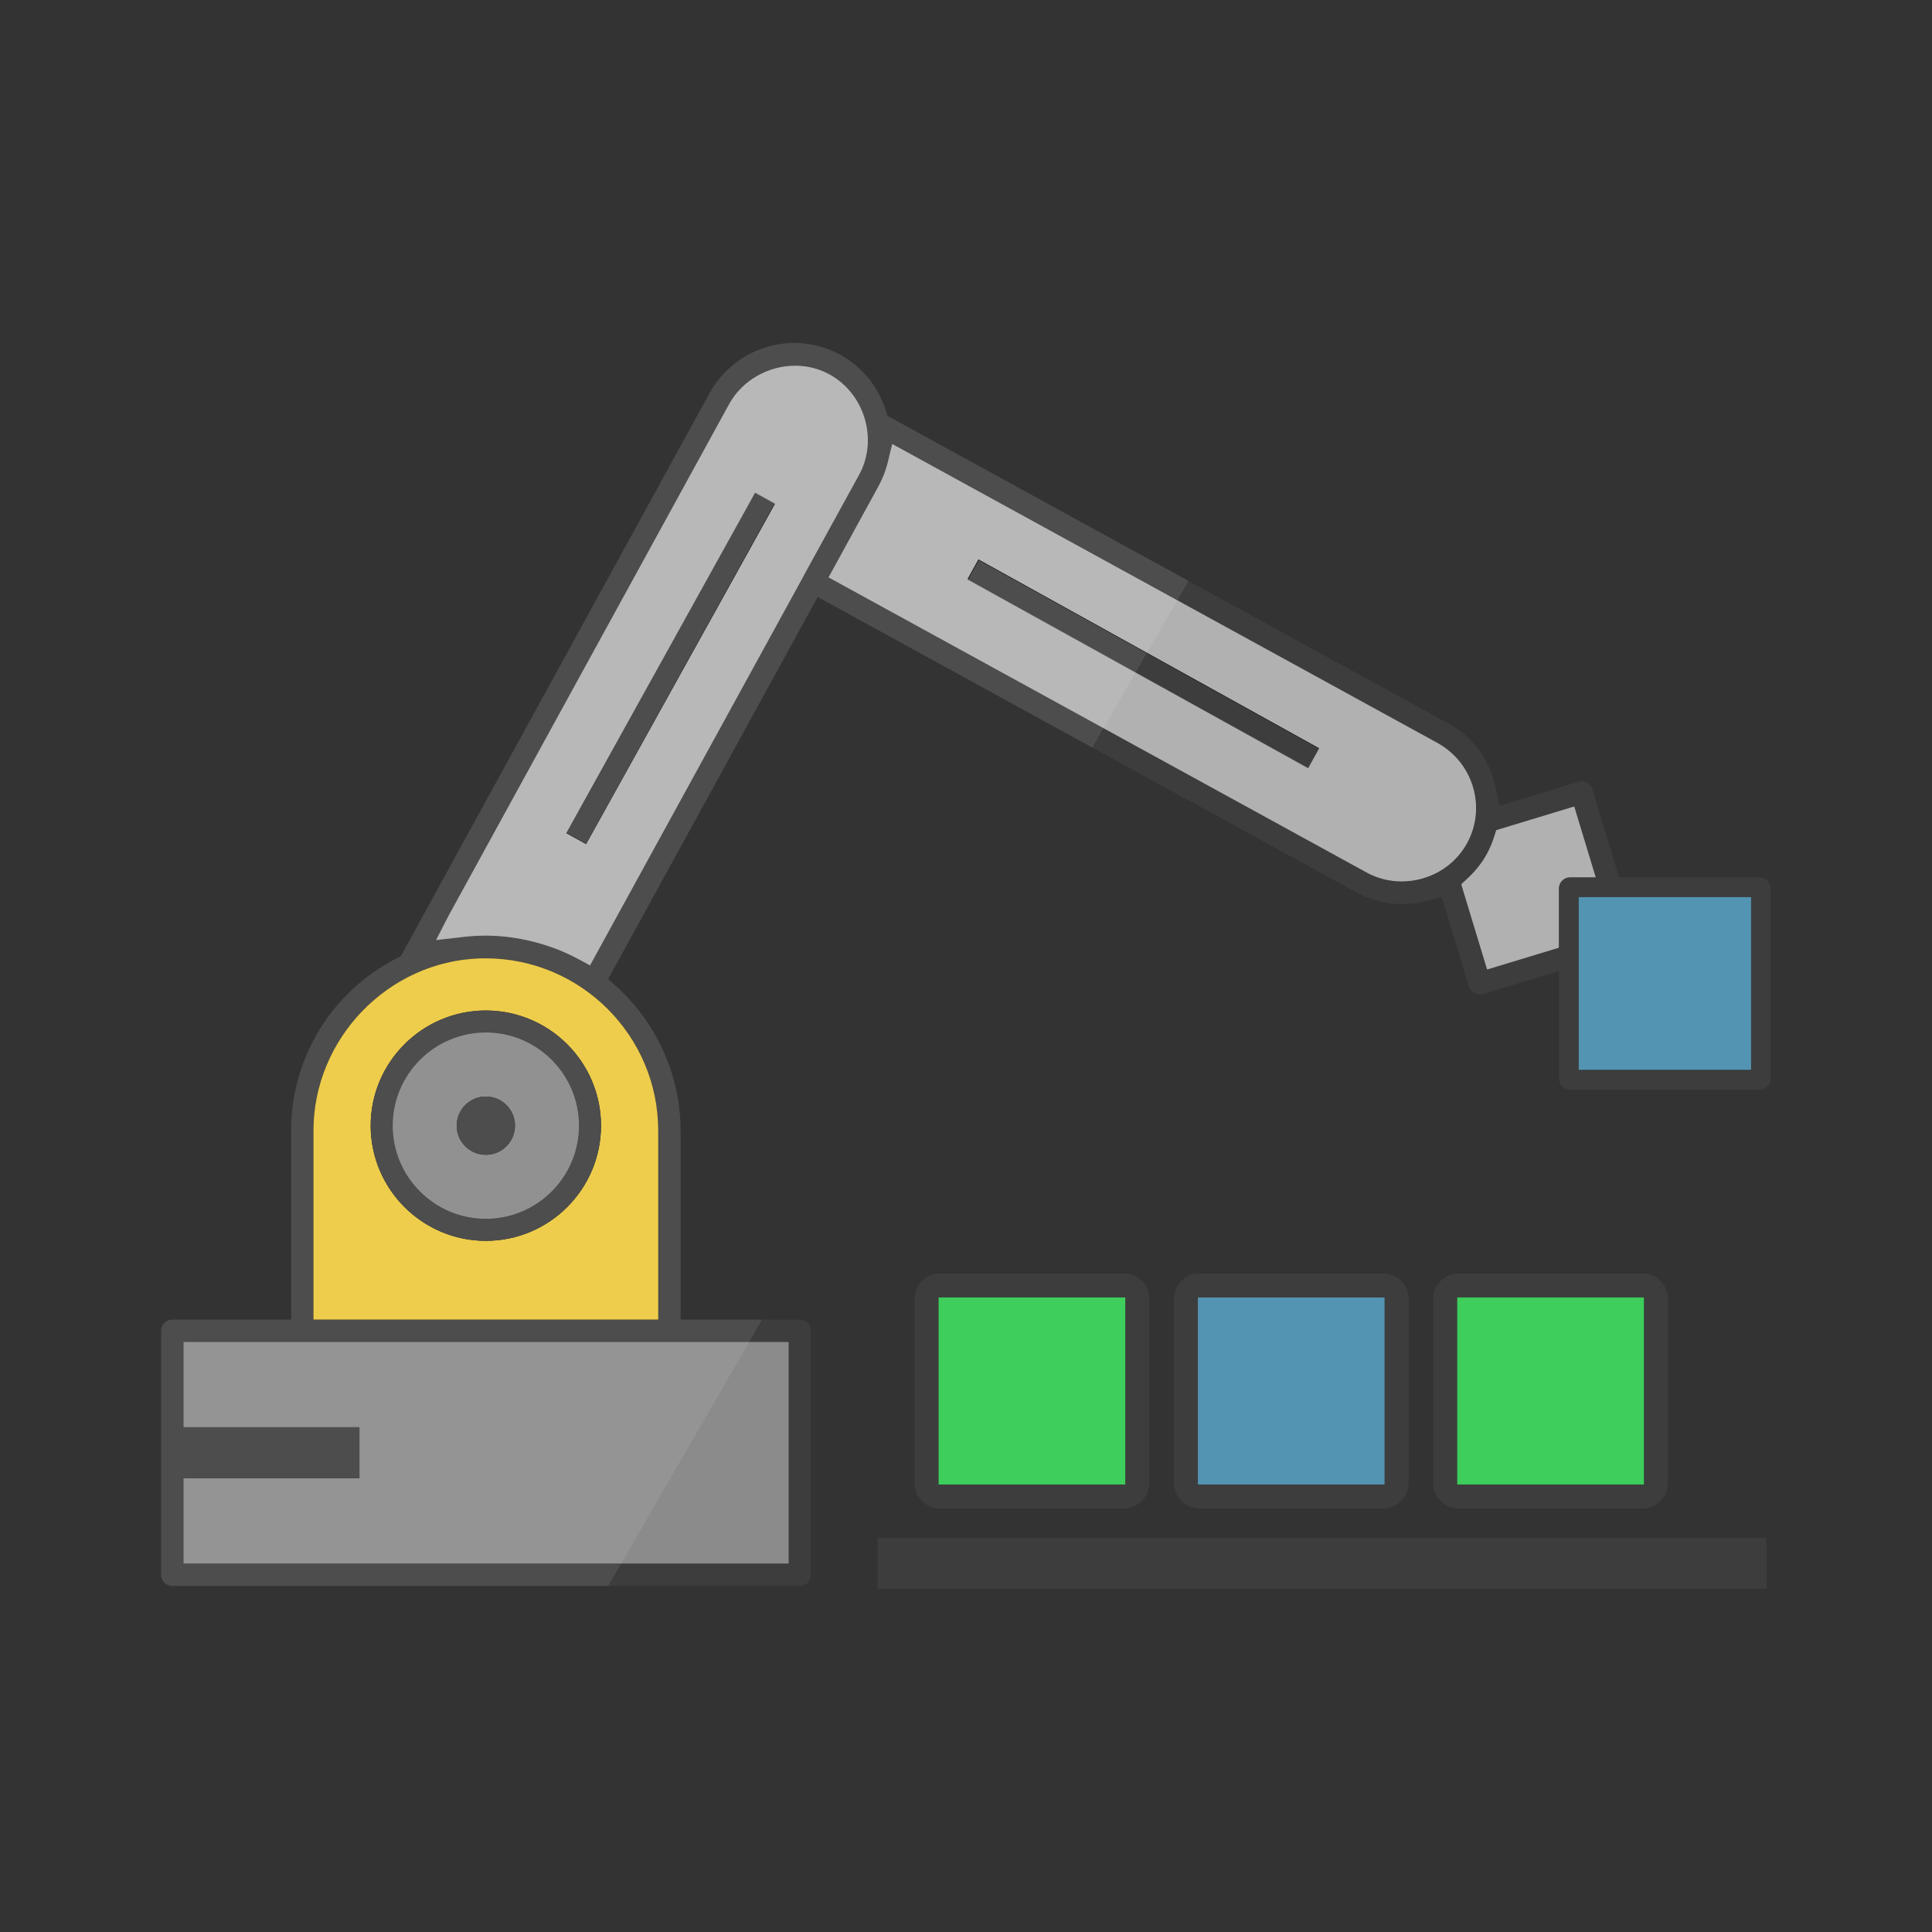
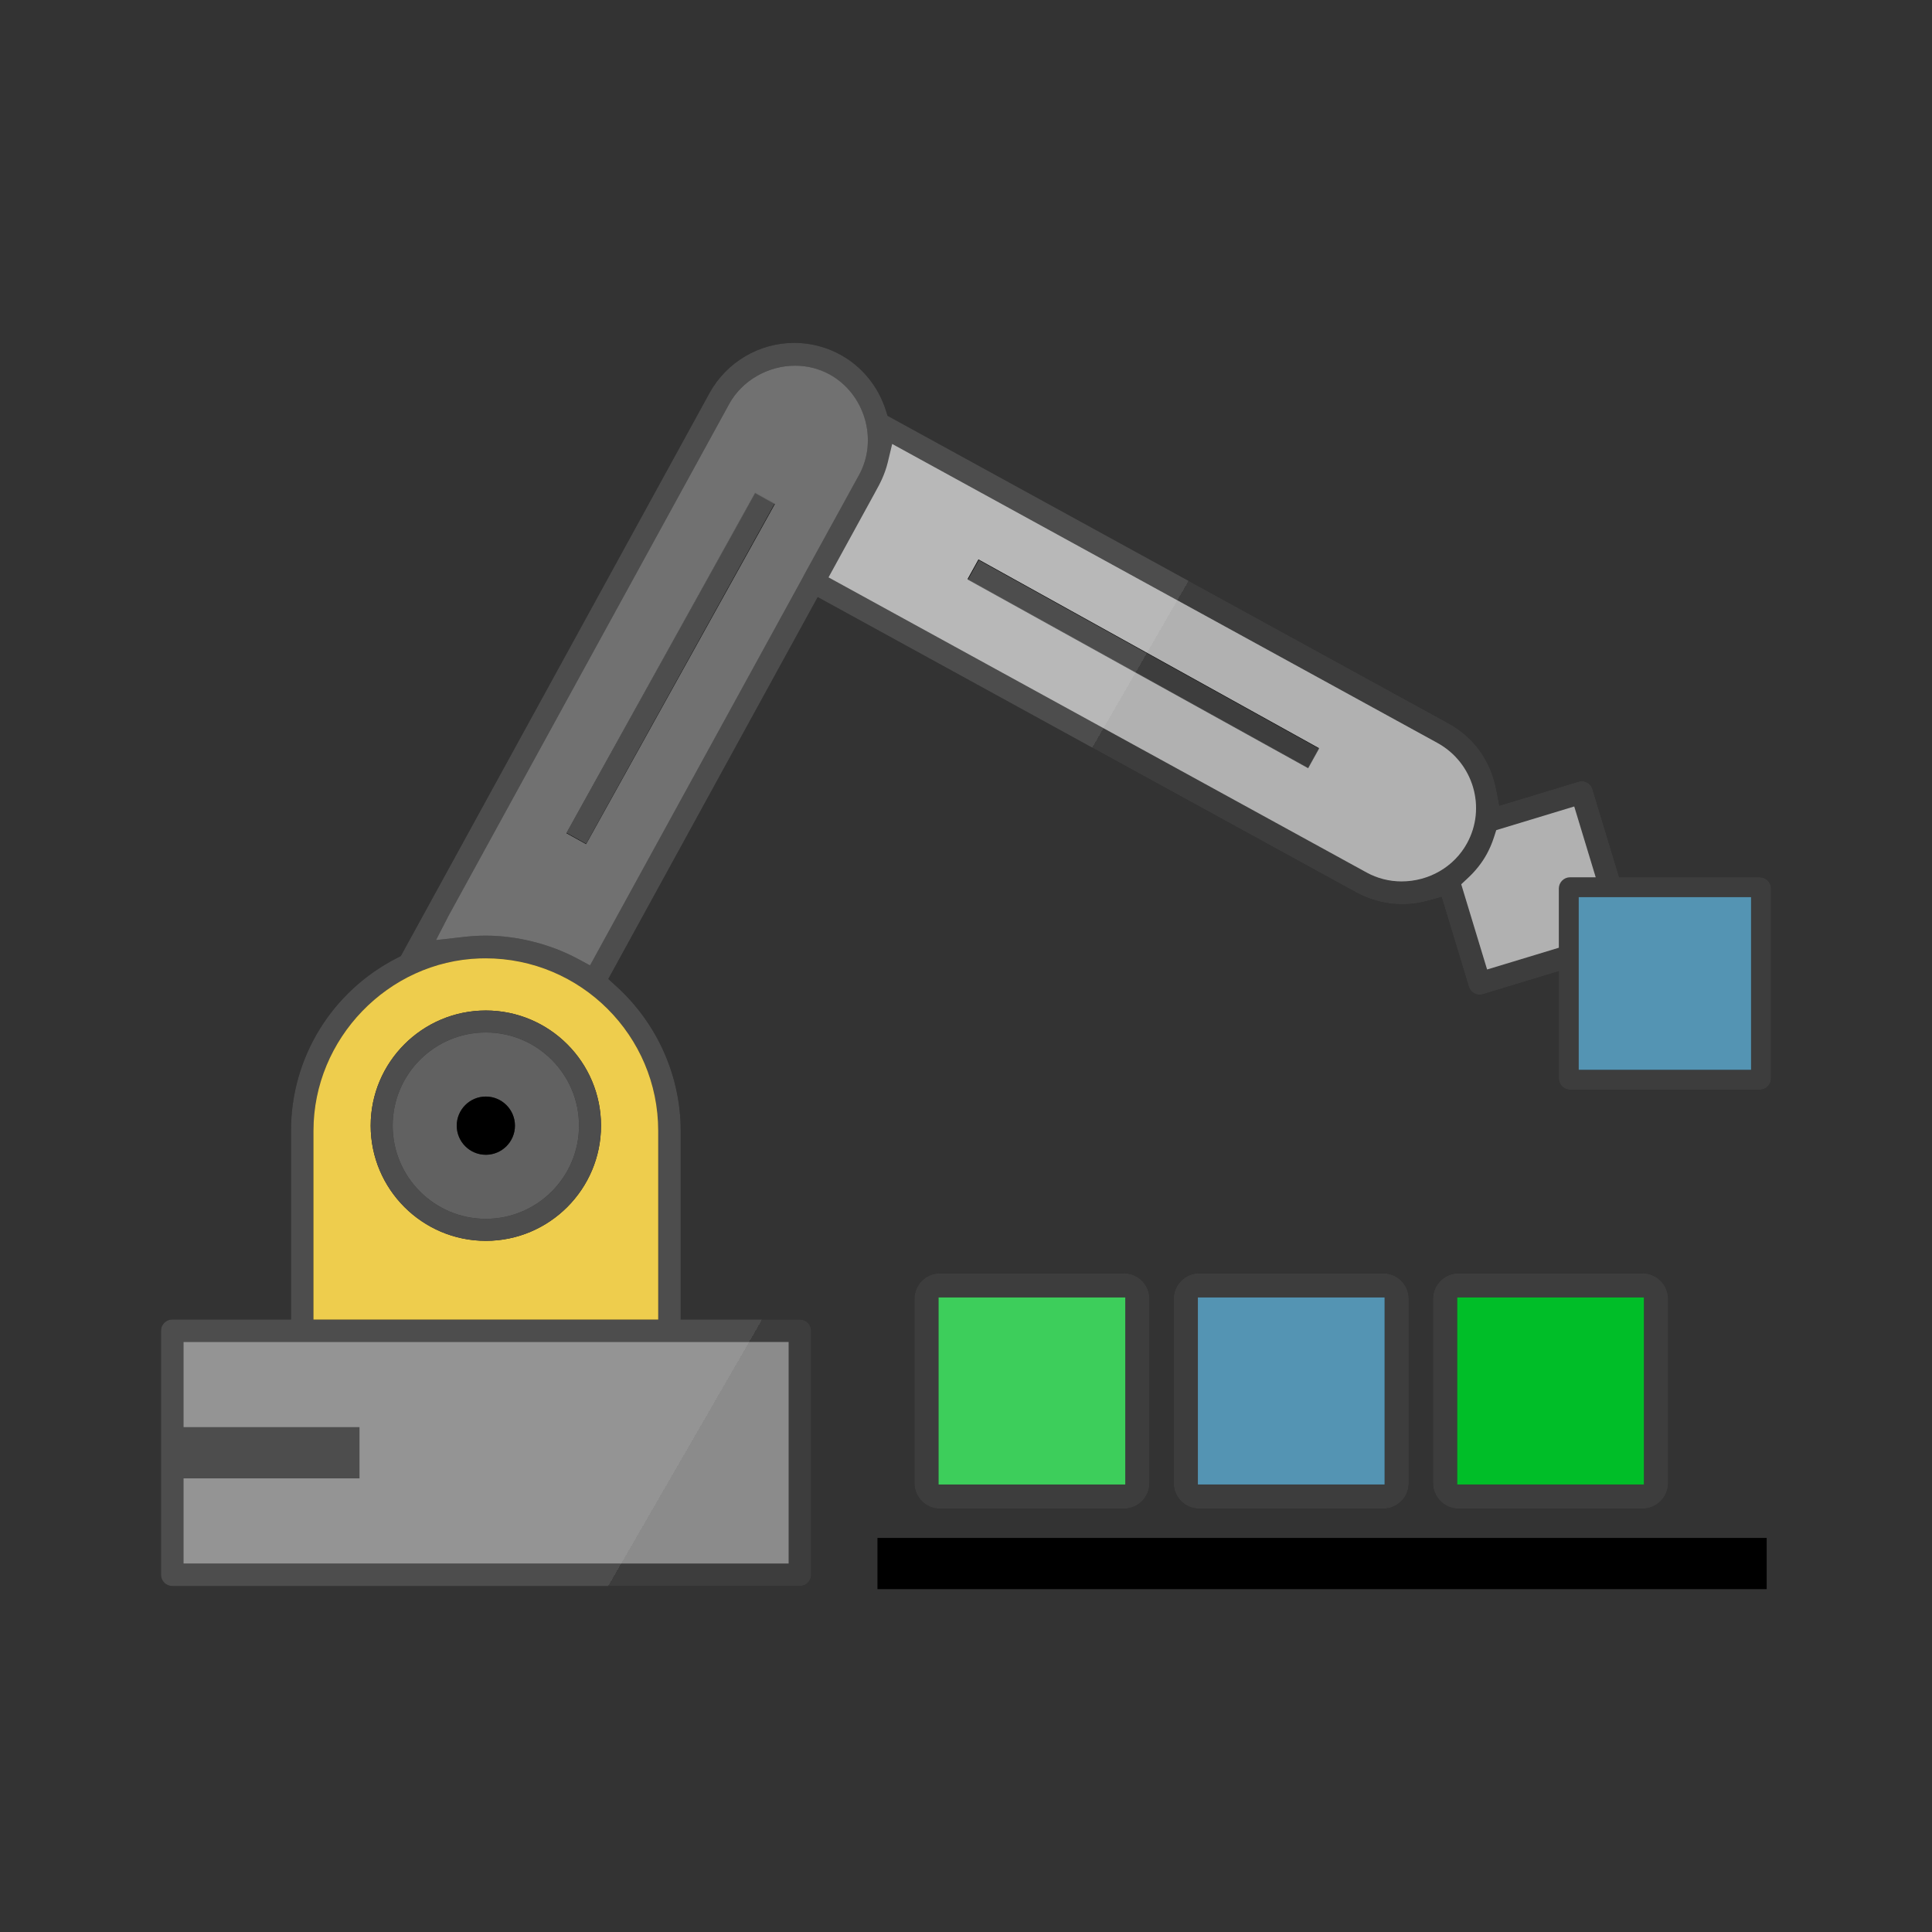
<svg xmlns="http://www.w3.org/2000/svg" x="0px" y="0px" width="240px" height="240px" viewBox="0 0 240 240" xml:space="preserve">
  <rect x="0" y="0" width="240" height="240" fill="#333333" stroke="none" />
  <g id="Layer_14">
</g>
  <g id="Layer_55">
</g>
  <g id="Layer_54">
</g>
  <g id="Layer_60">
</g>
  <g id="Layer_70">
</g>
  <g id="Layer_61">
</g>
  <g id="Layer_62">
</g>
  <g id="Layer_63">
</g>
  <g id="Layer_64">
</g>
  <g id="Layer_65">
</g>
  <g id="Layer_66">
</g>
  <g id="Layer_67">
</g>
  <g id="Layer_52">
</g>
  <g id="Layer_52_copy">
</g>
  <g id="Layer_50">
</g>
  <g id="Layer_51">
</g>
  <g id="Layer_22">
</g>
  <g id="Layer_4">
</g>
  <g id="Layer_2">
</g>
  <g id="Layer_12">
</g>
  <g id="Layer_25">
</g>
  <g id="Layer_10">
</g>
  <g id="Layer_12_copy">
</g>
  <g id="Layer_11">
</g>
  <g id="Layer_10_copy">
</g>
  <g id="Layer_13">
</g>
  <g id="Layer_15">
</g>
  <g id="Layer_16">
</g>
  <g id="Layer_17">
    <g id="Layer_18_1_">
	</g>
  </g>
  <g id="Layer_17_copy">
    <g id="Layer_18_copy">
	</g>
  </g>
  <g id="Layer_17_copy_2">
    <g id="Layer_18_copy_2">
      <g id="Layer_20_1_">
		</g>
      <g id="Layer_56">
		</g>
    </g>
  </g>
  <g id="Layer_17_copy_3">
    <g id="Layer_18_copy_3">
	</g>
  </g>
  <g id="Layer_72">
</g>
  <g id="Layer_72_copy">
    <g>
      <rect x="109.001" y="191.047" width="110.464" height="6.361" />
      <linearGradient id="SVGID_1_" gradientUnits="userSpaceOnUse" x1="-13.631" y1="-4993.648" x2="211.574" y2="-5123.67" gradientTransform="matrix(1 0 0 -1 -0.055 -4902.141)">
        <stop offset="0.5" style="stop-color:#FFFFFF" />
        <stop offset="0.5" style="stop-color:#FFFFFF;stop-opacity:0.8" />
      </linearGradient>
-       <rect x="109.001" y="191.047" opacity="0.3" fill="url(#SVGID_1_)" width="110.464" height="6.361" />
      <path d="M139.608,187.41c1.76,0,3.182-1.426,3.182-3.184v-22.871c0-1.758-1.422-3.18-3.182-3.18h-22.836    c-1.758,0-3.179,1.422-3.179,3.18v22.871c0,1.758,1.421,3.184,3.179,3.184H139.608z M116.597,161.176h23.188v23.234h-23.188    V161.176z" />
      <linearGradient id="SVGID_2_" gradientUnits="userSpaceOnUse" x1="-13.359" y1="-4993.178" x2="211.846" y2="-5123.2" gradientTransform="matrix(1 0 0 -1 -0.055 -4902.141)">
        <stop offset="0.5" style="stop-color:#FFFFFF" />
        <stop offset="0.5" style="stop-color:#FFFFFF;stop-opacity:0.8" />
      </linearGradient>
      <path opacity="0.3" fill="url(#SVGID_2_)" d="M139.608,187.41c1.76,0,3.182-1.426,3.182-3.184    v-22.871c0-1.758-1.422-3.18-3.182-3.18h-22.836c-1.758,0-3.179,1.422-3.179,3.18v22.871c0,1.758,1.421,3.184,3.179,3.184H139.608    z M116.597,161.176h23.188v23.234h-23.188V161.176z" />
      <rect x="116.597" y="161.176" fill="#00BE28" width="23.188" height="23.234" />
      <linearGradient id="SVGID_3_" gradientUnits="userSpaceOnUse" x1="-13.36" y1="-4993.179" x2="211.845" y2="-5123.201" gradientTransform="matrix(1 0 0 -1 -0.055 -4902.141)">
        <stop offset="0.5" style="stop-color:#FFFFFF" />
        <stop offset="0.5" style="stop-color:#FFFFFF;stop-opacity:0.8" />
      </linearGradient>
      <rect x="116.597" y="161.176" opacity="0.3" fill="url(#SVGID_3_)" width="23.188" height="23.234" />
      <path d="M171.819,187.41c1.759,0,3.182-1.426,3.182-3.184v-22.871c0-1.758-1.423-3.18-3.182-3.18h-22.836    c-1.759,0-3.18,1.422-3.18,3.18v22.871c0,1.758,1.421,3.184,3.18,3.184H171.819z M148.807,161.176h23.188v23.23h-23.188V161.176z" />
      <linearGradient id="SVGID_4_" gradientUnits="userSpaceOnUse" x1="-5.307" y1="-4979.23" x2="219.898" y2="-5109.252" gradientTransform="matrix(1 0 0 -1 -0.055 -4902.141)">
        <stop offset="0.5" style="stop-color:#FFFFFF" />
        <stop offset="0.5" style="stop-color:#FFFFFF;stop-opacity:0.8" />
      </linearGradient>
      <path opacity="0.3" fill="url(#SVGID_4_)" d="M171.819,187.41c1.759,0,3.182-1.426,3.182-3.184    v-22.871c0-1.758-1.423-3.18-3.182-3.18h-22.836c-1.759,0-3.18,1.422-3.18,3.18v22.871c0,1.758,1.421,3.184,3.18,3.184H171.819z     M148.807,161.176h23.188v23.23h-23.188V161.176z" />
      <rect x="148.807" y="161.176" fill="#1E739B" width="23.188" height="23.23" />
      <linearGradient id="SVGID_5_" gradientUnits="userSpaceOnUse" x1="-5.307" y1="-4979.23" x2="219.898" y2="-5109.252" gradientTransform="matrix(1 0 0 -1 -0.055 -4902.141)">
        <stop offset="0.5" style="stop-color:#FFFFFF" />
        <stop offset="0.5" style="stop-color:#FFFFFF;stop-opacity:0.8" />
      </linearGradient>
      <rect x="148.807" y="161.176" opacity="0.3" fill="url(#SVGID_5_)" width="23.188" height="23.23" />
      <path d="M204.032,187.41c1.76,0,3.184-1.426,3.184-3.184v-22.871c0-1.758-1.424-3.18-3.184-3.18h-22.836    c-1.755,0-3.18,1.422-3.18,3.18v22.871c0,1.758,1.425,3.184,3.18,3.184H204.032z M181.022,161.174h23.19v23.234h-23.19V161.174z" />
      <linearGradient id="SVGID_6_" gradientUnits="userSpaceOnUse" x1="2.746" y1="-4965.281" x2="227.951" y2="-5095.304" gradientTransform="matrix(1 0 0 -1 -0.055 -4902.141)">
        <stop offset="0.5" style="stop-color:#FFFFFF" />
        <stop offset="0.5" style="stop-color:#FFFFFF;stop-opacity:0.8" />
      </linearGradient>
-       <path opacity="0.3" fill="url(#SVGID_6_)" d="M204.032,187.41c1.76,0,3.184-1.426,3.184-3.184    v-22.871c0-1.758-1.424-3.18-3.184-3.18h-22.836c-1.755,0-3.18,1.422-3.18,3.18v22.871c0,1.758,1.425,3.184,3.18,3.184H204.032z     M181.022,161.174h23.19v23.234h-23.19V161.174z" />
+       <path opacity="0.3" fill="url(#SVGID_6_)" d="M204.032,187.41c1.76,0,3.184-1.426,3.184-3.184    v-22.871c0-1.758-1.424-3.18-3.184-3.18h-22.836c-1.755,0-3.18,1.422-3.18,3.18v22.871c0,1.758,1.425,3.184,3.18,3.184H204.032z     M181.022,161.174h23.19v23.234h-23.19z" />
      <rect x="181.022" y="161.174" fill="#00BE28" width="23.19" height="23.234" />
      <linearGradient id="SVGID_7_" gradientUnits="userSpaceOnUse" x1="2.747" y1="-4965.279" x2="227.952" y2="-5095.302" gradientTransform="matrix(1 0 0 -1 -0.055 -4902.141)">
        <stop offset="0.5" style="stop-color:#FFFFFF" />
        <stop offset="0.5" style="stop-color:#FFFFFF;stop-opacity:0.8" />
      </linearGradient>
-       <rect x="181.022" y="161.174" opacity="0.3" fill="url(#SVGID_7_)" width="23.19" height="23.234" />
      <path d="M218.602,108.975h-17.461l-3.317-10.938c-0.177-0.586-0.725-0.996-1.332-0.996c-0.135,0-0.272,0.021-0.408,0.062    l-9.83,2.979l-0.375-1.941c-0.71-3.666-2.768-6.535-5.953-8.291l-69.667-38.197l-0.218-0.68c-0.947-2.971-2.945-5.422-5.628-6.9    c-1.755-0.969-3.739-1.48-5.738-1.48c-4.378,0-8.415,2.391-10.536,6.23l-38.352,69.943l-0.489,0.25    c-8.11,4.162-13.149,12.381-13.149,21.451v23.447H21.399c-0.771,0-1.399,0.625-1.399,1.395v30.316c0,0.77,0.628,1.396,1.399,1.396    h77.965c0.77,0,1.397-0.627,1.397-1.396v-30.316c0-0.77-0.628-1.395-1.397-1.395H84.558v-23.447c0-6.777-2.901-13.307-7.957-17.91    l-1.036-0.945l26.014-47.439l66.861,36.672c1.769,0.971,3.761,1.486,5.763,1.486c1.076,0,2.151-0.148,3.194-0.438l1.681-0.469    l3.387,11.154c0.177,0.584,0.727,0.994,1.336,0.994c0.131,0,0.265-0.021,0.405-0.062l9.438-2.861v13.32    c0,0.77,0.627,1.395,1.396,1.395h23.562c0.771,0,1.398-0.625,1.398-1.395v-23.596C220,109.602,219.373,108.975,218.602,108.975z     M97.968,166.707v27.52H22.796V183.65h21.86v-6.363h-21.86v-10.58C48.729,166.707,72.666,166.707,97.968,166.707z M81.763,140.467    v23.447H38.941v-23.447c0-11.436,9.268-21.041,20.661-21.406c0.239-0.008,0.472-0.012,0.706-0.012    C72.139,119.049,81.763,128.656,81.763,140.467z M99.911,71.379l-0.14,0.277l-26.476,48.27l-1.558-0.836    c-3.385-1.818-7.537-2.861-11.389-2.861c-0.888,0-1.817,0.055-2.763,0.162l-3.425,0.391l1.551-3.014l34.873-63.592    c1.59-2.887,4.804-4.748,8.189-4.748c1.515,0,2.996,0.377,4.287,1.09c4.377,2.418,6.049,8.135,3.651,12.482L99.911,71.379z     M174.102,109.492c-1.519,0-3.014-0.381-4.322-1.1l-66.857-36.668l5.765-10.518c-0.002,0.004,0.072-0.145,0.182-0.34    c0.338-0.604,1.037-1.861,1.418-3.447l0.544-2.271l67.746,37.148c4.459,2.465,6.095,8.061,3.652,12.479    C180.626,107.686,177.512,109.492,174.102,109.492z M193.643,110.373v7.355l-8.91,2.703l-3.214-10.586l0.815-0.76    c0.967-0.9,1.757-1.896,2.342-2.959c0.362-0.66,0.669-1.371,0.91-2.119l0.287-0.887l9.683-2.938l2.667,8.791h-3.184    C194.27,108.975,193.643,109.602,193.643,110.373z M217.522,132.893h-21.407v-21.443h21.407V132.893z" />
      <linearGradient id="SVGID_8_" gradientUnits="userSpaceOnUse" x1="-6.836" y1="-4981.878" x2="218.369" y2="-5111.9" gradientTransform="matrix(1 0 0 -1 -0.055 -4902.141)">
        <stop offset="0.5" style="stop-color:#FFFFFF" />
        <stop offset="0.5" style="stop-color:#FFFFFF;stop-opacity:0.8" />
      </linearGradient>
      <path opacity="0.3" fill="url(#SVGID_8_)" d="M218.602,108.975h-17.461l-3.317-10.938    c-0.177-0.586-0.725-0.996-1.332-0.996c-0.135,0-0.272,0.021-0.408,0.062l-9.83,2.979l-0.375-1.941    c-0.71-3.666-2.768-6.535-5.953-8.291l-69.667-38.197l-0.218-0.68c-0.947-2.971-2.945-5.422-5.628-6.9    c-1.755-0.969-3.739-1.48-5.738-1.48c-4.378,0-8.415,2.391-10.536,6.23l-38.352,69.943l-0.489,0.25    c-8.11,4.162-13.149,12.381-13.149,21.451v23.447H21.399c-0.771,0-1.399,0.625-1.399,1.395v30.316c0,0.77,0.628,1.396,1.399,1.396    h77.965c0.77,0,1.397-0.627,1.397-1.396v-30.316c0-0.77-0.628-1.395-1.397-1.395H84.558v-23.447c0-6.777-2.901-13.307-7.957-17.91    l-1.036-0.945l26.014-47.439l66.861,36.672c1.769,0.971,3.761,1.486,5.763,1.486c1.076,0,2.151-0.148,3.194-0.438l1.681-0.469    l3.387,11.154c0.177,0.584,0.727,0.994,1.336,0.994c0.131,0,0.265-0.021,0.405-0.062l9.438-2.861v13.32    c0,0.77,0.627,1.395,1.396,1.395h23.562c0.771,0,1.398-0.625,1.398-1.395v-23.596C220,109.602,219.373,108.975,218.602,108.975z     M97.968,166.707v27.52H22.796V183.65h21.86v-6.363h-21.86v-10.58C48.729,166.707,72.666,166.707,97.968,166.707z M81.763,140.467    v23.447H38.941v-23.447c0-11.436,9.268-21.041,20.661-21.406c0.239-0.008,0.472-0.012,0.706-0.012    C72.139,119.049,81.763,128.656,81.763,140.467z M99.911,71.379l-0.14,0.277l-26.476,48.27l-1.558-0.836    c-3.385-1.818-7.537-2.861-11.389-2.861c-0.888,0-1.817,0.055-2.763,0.162l-3.425,0.391l1.551-3.014l34.873-63.592    c1.59-2.887,4.804-4.748,8.189-4.748c1.515,0,2.996,0.377,4.287,1.09c4.377,2.418,6.049,8.135,3.651,12.482L99.911,71.379z     M174.102,109.492c-1.519,0-3.014-0.381-4.322-1.1l-66.857-36.668l5.765-10.518c-0.002,0.004,0.072-0.145,0.182-0.34    c0.338-0.604,1.037-1.861,1.418-3.447l0.544-2.271l67.746,37.148c4.459,2.465,6.095,8.061,3.652,12.479    C180.626,107.686,177.512,109.492,174.102,109.492z M193.643,110.373v7.355l-8.91,2.703l-3.214-10.586l0.815-0.76    c0.967-0.9,1.757-1.896,2.342-2.959c0.362-0.66,0.669-1.371,0.91-2.119l0.287-0.887l9.683-2.938l2.667,8.791h-3.184    C194.27,108.975,193.643,109.602,193.643,110.373z M217.522,132.893h-21.407v-21.443h21.407V132.893z" />
      <path fill="#666666" d="M22.796,177.287h21.86v6.363h-21.86v10.576h75.172v-27.52c-25.302,0-49.238,0-75.172,0V177.287z" />
      <linearGradient id="SVGID_9_" gradientUnits="userSpaceOnUse" x1="-33.635" y1="-5028.295" x2="191.57" y2="-5158.317" gradientTransform="matrix(1 0 0 -1 -0.055 -4902.141)">
        <stop offset="0.5" style="stop-color:#FFFFFF" />
        <stop offset="0.5" style="stop-color:#FFFFFF;stop-opacity:0.8" />
      </linearGradient>
      <path opacity="0.3" fill="url(#SVGID_9_)" d="M22.796,177.287h21.86v6.363h-21.86v10.576h75.172    v-27.52c-25.302,0-49.238,0-75.172,0V177.287z" />
      <path fill="#E7B700" d="M60.309,119.049c-0.234,0-0.467,0.004-0.706,0.012c-11.394,0.365-20.661,9.971-20.661,21.406v23.447    h42.821v-23.447C81.763,128.656,72.139,119.049,60.309,119.049z M60.35,154.141c-7.883,0-14.303-6.418-14.303-14.309    c0-7.889,6.42-14.303,14.303-14.303c7.892,0,14.311,6.414,14.311,14.303C74.66,147.723,68.241,154.141,60.35,154.141z" />
      <linearGradient id="SVGID_10_" gradientUnits="userSpaceOnUse" x1="-18.725" y1="-5002.47" x2="206.481" y2="-5132.492" gradientTransform="matrix(1 0 0 -1 -0.055 -4902.141)">
        <stop offset="0.5" style="stop-color:#FFFFFF" />
        <stop offset="0.5" style="stop-color:#FFFFFF;stop-opacity:0.8" />
      </linearGradient>
      <path opacity="0.3" fill="url(#SVGID_10_)" d="M60.309,119.049c-0.234,0-0.467,0.004-0.706,0.012    c-11.394,0.365-20.661,9.971-20.661,21.406v23.447h42.821v-23.447C81.763,128.656,72.139,119.049,60.309,119.049z M60.35,154.141    c-7.883,0-14.303-6.418-14.303-14.309c0-7.889,6.42-14.303,14.303-14.303c7.892,0,14.311,6.414,14.311,14.303    C74.66,147.723,68.241,154.141,60.35,154.141z" />
-       <path fill="#999999" d="M103.062,46.518c-1.291-0.713-2.772-1.09-4.287-1.09c-3.386,0-6.6,1.861-8.189,4.748l-34.873,63.592    l-1.551,3.014l3.425-0.391c0.945-0.107,1.875-0.162,2.763-0.162c3.852,0,8.004,1.043,11.389,2.861l1.558,0.836l26.476-48.27    l0.14-0.277L106.714,59C109.111,54.652,107.439,48.936,103.062,46.518z M72.818,104.822l-2.445-1.357l23.431-42.279l2.443,1.355    L72.818,104.822z" />
      <linearGradient id="SVGID_11_" gradientUnits="userSpaceOnUse" x1="13.712" y1="-4946.288" x2="238.917" y2="-5076.31" gradientTransform="matrix(1 0 0 -1 -0.055 -4902.141)">
        <stop offset="0.5" style="stop-color:#FFFFFF" />
        <stop offset="0.5" style="stop-color:#FFFFFF;stop-opacity:0.8" />
      </linearGradient>
      <path opacity="0.3" fill="url(#SVGID_11_)" d="M103.062,46.518c-1.291-0.713-2.772-1.09-4.287-1.09    c-3.386,0-6.6,1.861-8.189,4.748l-34.873,63.592l-1.551,3.014l3.425-0.391c0.945-0.107,1.875-0.162,2.763-0.162    c3.852,0,8.004,1.043,11.389,2.861l1.558,0.836l26.476-48.27l0.14-0.277L106.714,59C109.111,54.652,107.439,48.936,103.062,46.518    z M72.818,104.822l-2.445-1.357l23.431-42.279l2.443,1.355L72.818,104.822z" />
      <path fill="#999999" d="M178.576,92.297L110.83,55.148l-0.544,2.271c-0.381,1.586-1.08,2.844-1.418,3.447    c-0.109,0.195-0.184,0.344-0.182,0.34l-5.765,10.518l66.857,36.668c1.309,0.719,2.804,1.1,4.322,1.1    c3.41,0,6.524-1.807,8.127-4.717C184.671,100.357,183.035,94.762,178.576,92.297z M162.508,95.441L120.226,72.01l1.354-2.441    l42.281,23.43L162.508,95.441z" />
      <linearGradient id="SVGID_12_" gradientUnits="userSpaceOnUse" x1="29.09" y1="-4919.653" x2="254.295" y2="-5049.676" gradientTransform="matrix(1 0 0 -1 -0.055 -4902.141)">
        <stop offset="0.5" style="stop-color:#FFFFFF" />
        <stop offset="0.5" style="stop-color:#FFFFFF;stop-opacity:0.8" />
      </linearGradient>
      <path opacity="0.3" fill="url(#SVGID_12_)" d="M178.576,92.297L110.83,55.148l-0.544,2.271    c-0.381,1.586-1.08,2.844-1.418,3.447c-0.109,0.195-0.184,0.344-0.182,0.34l-5.765,10.518l66.857,36.668    c1.309,0.719,2.804,1.1,4.322,1.1c3.41,0,6.524-1.807,8.127-4.717C184.671,100.357,183.035,94.762,178.576,92.297z     M162.508,95.441L120.226,72.01l1.354-2.441l42.281,23.43L162.508,95.441z" />
      <path fill="#999999" d="M195.556,100.184l-9.683,2.938l-0.287,0.887c-0.241,0.748-0.548,1.459-0.91,2.119    c-0.585,1.062-1.375,2.059-2.342,2.959l-0.815,0.76l3.214,10.586l8.91-2.703v-7.355c0-0.771,0.627-1.398,1.396-1.398h3.184    L195.556,100.184z" />
      <linearGradient id="SVGID_13_" gradientUnits="userSpaceOnUse" x1="29.186" y1="-4919.487" x2="254.391" y2="-5049.51" gradientTransform="matrix(1 0 0 -1 -0.055 -4902.141)">
        <stop offset="0.5" style="stop-color:#FFFFFF" />
        <stop offset="0.5" style="stop-color:#FFFFFF;stop-opacity:0.8" />
      </linearGradient>
      <path opacity="0.3" fill="url(#SVGID_13_)" d="M195.556,100.184l-9.683,2.938l-0.287,0.887    c-0.241,0.748-0.548,1.459-0.91,2.119c-0.585,1.062-1.375,2.059-2.342,2.959l-0.815,0.76l3.214,10.586l8.91-2.703v-7.355    c0-0.771,0.627-1.398,1.396-1.398h3.184L195.556,100.184z" />
      <rect x="196.115" y="111.449" fill="#1E739B" width="21.407" height="21.443" />
      <linearGradient id="SVGID_14_" gradientUnits="userSpaceOnUse" x1="28.217" y1="-4921.165" x2="253.422" y2="-5051.188" gradientTransform="matrix(1 0 0 -1 -0.055 -4902.141)">
        <stop offset="0.5" style="stop-color:#FFFFFF" />
        <stop offset="0.5" style="stop-color:#FFFFFF;stop-opacity:0.8" />
      </linearGradient>
      <rect x="196.115" y="111.449" opacity="0.3" fill="url(#SVGID_14_)" width="21.407" height="21.443" />
      <path d="M60.35,125.529c-7.883,0-14.303,6.414-14.303,14.303c0,7.891,6.42,14.309,14.303,14.309    c7.892,0,14.311-6.418,14.311-14.309C74.66,131.943,68.241,125.529,60.35,125.529z M60.35,151.406    c-6.378,0-11.568-5.191-11.568-11.574c0-6.377,5.19-11.574,11.568-11.574c6.385,0,11.576,5.197,11.576,11.574    C71.926,146.215,66.734,151.406,60.35,151.406z" />
      <linearGradient id="SVGID_15_" gradientUnits="userSpaceOnUse" x1="-16.048" y1="-4997.834" x2="209.157" y2="-5127.856" gradientTransform="matrix(1 0 0 -1 -0.055 -4902.141)">
        <stop offset="0.5" style="stop-color:#FFFFFF" />
        <stop offset="0.5" style="stop-color:#FFFFFF;stop-opacity:0.8" />
      </linearGradient>
      <path opacity="0.3" fill="url(#SVGID_15_)" d="M60.35,125.529c-7.883,0-14.303,6.414-14.303,14.303    c0,7.891,6.42,14.309,14.303,14.309c7.892,0,14.311-6.418,14.311-14.309C74.66,131.943,68.241,125.529,60.35,125.529z     M60.35,151.406c-6.378,0-11.568-5.191-11.568-11.574c0-6.377,5.19-11.574,11.568-11.574c6.385,0,11.576,5.197,11.576,11.574    C71.926,146.215,66.734,151.406,60.35,151.406z" />
      <path fill="#616161" d="M60.35,128.258c-6.378,0-11.568,5.197-11.568,11.574c0,6.383,5.19,11.574,11.568,11.574    c6.385,0,11.576-5.191,11.576-11.574C71.926,133.455,66.734,128.258,60.35,128.258z M60.35,143.451    c-1.993,0-3.614-1.621-3.614-3.619c0-1.992,1.621-3.615,3.614-3.615c1.999,0,3.621,1.623,3.621,3.615    C63.971,141.83,62.349,143.451,60.35,143.451z" />
      <linearGradient id="SVGID_16_" gradientUnits="userSpaceOnUse" x1="-16.048" y1="-4997.834" x2="209.157" y2="-5127.856" gradientTransform="matrix(1 0 0 -1 -0.055 -4902.141)">
        <stop offset="0.5" style="stop-color:#FFFFFF" />
        <stop offset="0.5" style="stop-color:#FFFFFF;stop-opacity:0.8" />
      </linearGradient>
-       <path opacity="0.3" fill="url(#SVGID_16_)" d="M60.35,128.258c-6.378,0-11.568,5.197-11.568,11.574    c0,6.383,5.19,11.574,11.568,11.574c6.385,0,11.576-5.191,11.576-11.574C71.926,133.455,66.734,128.258,60.35,128.258z     M60.35,143.451c-1.993,0-3.614-1.621-3.614-3.619c0-1.992,1.621-3.615,3.614-3.615c1.999,0,3.621,1.623,3.621,3.615    C63.971,141.83,62.349,143.451,60.35,143.451z" />
      <path d="M60.35,136.217c-1.993,0-3.614,1.623-3.614,3.615c0,1.998,1.621,3.619,3.614,3.619c1.999,0,3.621-1.621,3.621-3.619    C63.971,137.84,62.349,136.217,60.35,136.217z" />
      <linearGradient id="SVGID_17_" gradientUnits="userSpaceOnUse" x1="-16.048" y1="-4997.834" x2="209.157" y2="-5127.856" gradientTransform="matrix(1 0 0 -1 -0.055 -4902.141)">
        <stop offset="0.5" style="stop-color:#FFFFFF" />
        <stop offset="0.5" style="stop-color:#FFFFFF;stop-opacity:0.8" />
      </linearGradient>
-       <path opacity="0.3" fill="url(#SVGID_17_)" d="M60.35,136.217c-1.993,0-3.614,1.623-3.614,3.615    c0,1.998,1.621,3.619,3.614,3.619c1.999,0,3.621-1.621,3.621-3.619C63.971,137.84,62.349,136.217,60.35,136.217z" />
      <rect x="81.912" y="58.834" transform="matrix(-0.874 -0.485 0.485 -0.874 115.865 196.008)" width="2.797" height="48.338" />
      <linearGradient id="SVGID_18_" gradientUnits="userSpaceOnUse" x1="14.3" y1="-4945.27" x2="239.505" y2="-5075.293" gradientTransform="matrix(1 0 0 -1 -0.055 -4902.141)">
        <stop offset="0.5" style="stop-color:#FFFFFF" />
        <stop offset="0.5" style="stop-color:#FFFFFF;stop-opacity:0.8" />
      </linearGradient>
      <polygon opacity="0.3" fill="url(#SVGID_18_)" points="70.373,103.465 72.818,104.822 96.247,62.541     93.804,61.186   " />
      <rect x="117.873" y="81.107" transform="matrix(-0.875 -0.485 0.485 -0.875 226.293 223.519)" width="48.341" height="2.793" />
      <linearGradient id="SVGID_19_" gradientUnits="userSpaceOnUse" x1="29.199" y1="-4919.464" x2="254.404" y2="-5049.486" gradientTransform="matrix(1 0 0 -1 -0.055 -4902.141)">
        <stop offset="0.5" style="stop-color:#FFFFFF" />
        <stop offset="0.5" style="stop-color:#FFFFFF;stop-opacity:0.8" />
      </linearGradient>
      <polygon opacity="0.3" fill="url(#SVGID_19_)" points="120.226,72.01 162.508,95.441 163.861,92.998     121.58,69.568   " />
    </g>
  </g>
  <g id="Layer_17_copy_5">
    <g id="Layer_18_copy_5">
	</g>
  </g>
  <g id="Layer_17_copy_6">
    <g id="Layer_18_copy_6">
	</g>
  </g>
  <g id="Layer_17_copy_7">
    <g id="Layer_18_copy_7">
	</g>
  </g>
  <g id="Layer_17_copy_8">
    <g id="Layer_18_copy_8">
	</g>
  </g>
  <g id="Layer_17_copy_9">
    <g id="Layer_18_copy_9">
	</g>
  </g>
  <g id="Layer_17_copy_10">
    <g id="Layer_18_copy_10">
	</g>
  </g>
  <g id="Layer_17_copy_11">
    <g id="Layer_18_copy_11">
	</g>
  </g>
  <g id="Layer_17_copy_12">
    <g id="Layer_18_copy_12">
	</g>
  </g>
  <g id="Layer_17_copy_13">
    <g id="Layer_18_copy_13">
	</g>
  </g>
  <g id="Layer_17_copy_14">
    <g id="Layer_18_copy_14">
	</g>
  </g>
  <g id="Layer_17_copy_15">
    <g id="Layer_18_copy_15">
	</g>
  </g>
  <g id="Layer_17_copy_17">
    <g id="Layer_18_copy_17">
	</g>
  </g>
  <g id="Layer_49">
</g>
  <g id="Layer_17_copy_16">
    <g id="Layer_18_copy_16">
	</g>
  </g>
  <g id="Layer_57">
</g>
  <g id="Layer_57_copy">
</g>
  <g id="Layer_57_copy_2">
</g>
  <g id="Layer_68">
</g>
  <g id="Layer_69">
</g>
  <g id="Layer_71">
</g>
</svg>